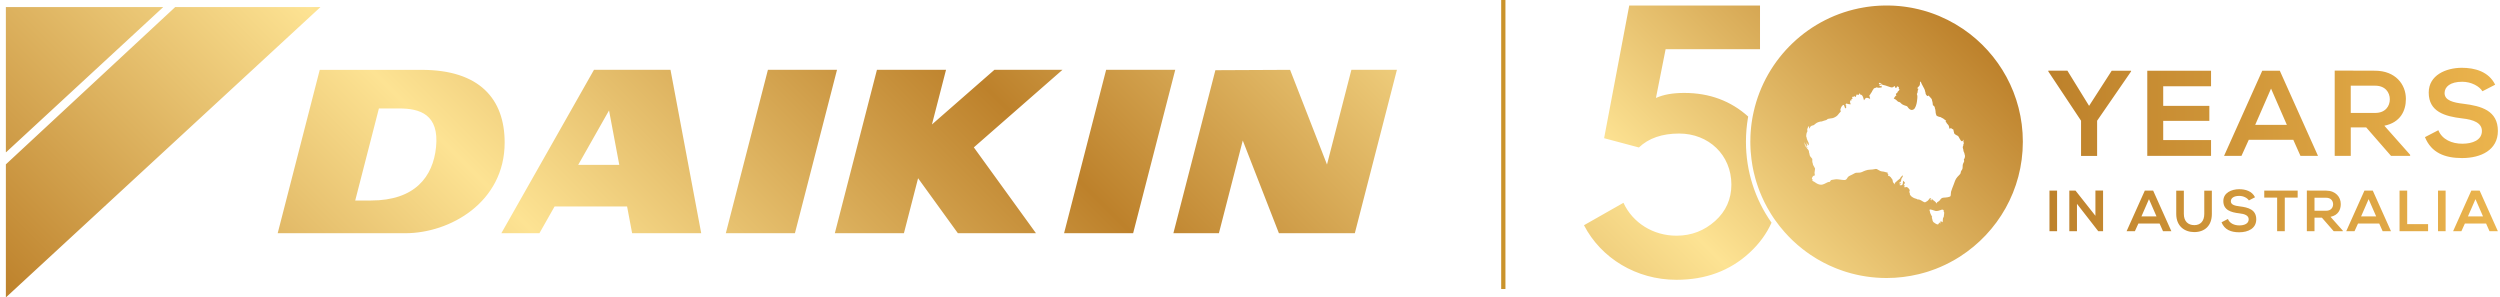
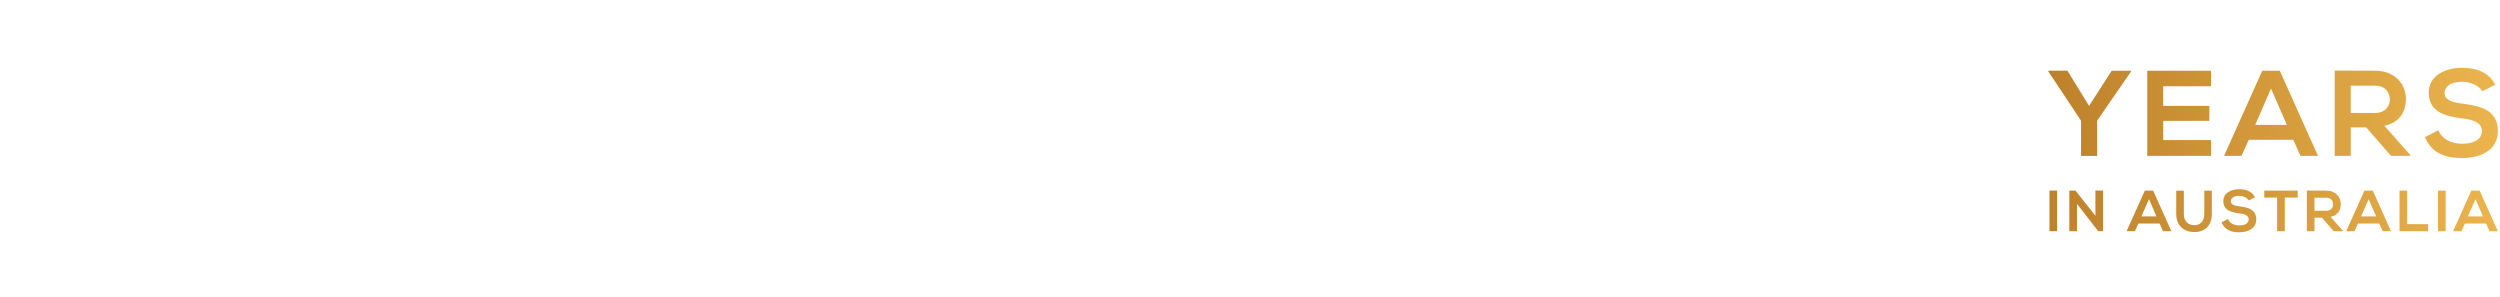
<svg xmlns="http://www.w3.org/2000/svg" version="1.1" id="Layer_1" x="0px" y="0px" viewBox="0 0 1176.4 139.96" style="enable-background:new 0 0 1176.4 139.96;" xml:space="preserve">
  <style type="text/css">
	.st0{fill:none;stroke:#CA932B;stroke-width:2;stroke-miterlimit:10;}
	.st1{fill:url(#SVGID_1_);}
	.st2{fill:url(#SVGID_2_);}
	.st3{fill:#08B2E0;}
</style>
  <g>
-     <line class="st0" x1="707.4" y1="0" x2="707.4" y2="136" />
    <linearGradient id="SVGID_1_" gradientUnits="userSpaceOnUse" x1="963.855" y1="70.593" x2="1175.404" y2="70.593">
      <stop offset="0" style="stop-color:#BD812B" />
      <stop offset="0.999" style="stop-color:#EBB44D" />
    </linearGradient>
    <path class="st1" d="M983.04,49.82l10.65-16.55h9.11v0.34l-15.98,23.2v16.55h-7.56V56.8l-15.41-23.2v-0.34h8.99L983.04,49.82z    M1040.43,73.36h-30.01c0-13.34,0-26.75,0-40.09h30.01v7.33h-22.51v9.22h21.71v7.04h-21.71v9.05h22.51V73.36z M1079.14,65.8h-20.96   l-3.44,7.56h-8.19l17.98-40.09h8.25l17.98,40.09h-8.25L1079.14,65.8z M1068.66,41.68l-7.45,17.07h14.89L1068.66,41.68z    M1134.12,73.36h-8.99l-11.68-13.4h-7.27v13.4h-7.56V33.21c6.36,0,12.71,0.06,19.07,0.06c9.45,0.06,14.43,6.36,14.43,13.29   c0,5.5-2.52,11.05-10.14,12.6l12.14,13.69V73.36z M1106.17,40.31v12.83h11.51c4.81,0,6.87-3.21,6.87-6.41   c0-3.21-2.12-6.41-6.87-6.41H1106.17z M1168.13,42.94c-1.37-2.29-5.15-4.47-9.51-4.47c-5.61,0-8.3,2.35-8.3,5.33   c0,3.49,4.12,4.47,8.93,5.04c8.36,1.03,16.15,3.21,16.15,12.77c0,8.94-7.9,12.77-16.84,12.77c-8.19,0-14.49-2.52-17.47-9.85   l6.3-3.26c1.77,4.41,6.41,6.36,11.28,6.36c4.75,0,9.22-1.66,9.22-6.01c0-3.78-3.95-5.33-9.28-5.9   c-8.19-0.97-15.75-3.15-15.75-12.14c0-8.25,8.13-11.63,15.52-11.68c6.24,0,12.71,1.78,15.75,7.96L1168.13,42.94z M964.4,108.8V89.7   h3.58v19.1H964.4z M986.02,89.67h3.6v19.13h-2.24v0.03l-10.04-12.91v12.88h-3.6V89.7h2.92l9.36,11.84V89.67z M1016.22,105.2h-9.99   l-1.64,3.6h-3.9l8.57-19.1h3.93l8.57,19.1h-3.93L1016.22,105.2z M1011.22,93.71l-3.55,8.13h7.1L1011.22,93.71z M1040.81,89.73   v10.94c0,5.65-3.47,8.54-8.27,8.54c-4.59,0-8.49-2.78-8.49-8.54V89.73h3.58v10.94c0,3.44,1.96,5.27,4.94,5.27   c2.97,0,4.67-1.99,4.67-5.27V89.73H1040.81z M1058.23,94.31c-0.65-1.09-2.46-2.13-4.53-2.13c-2.67,0-3.96,1.12-3.96,2.54   c0,1.67,1.96,2.13,4.26,2.4c3.98,0.49,7.7,1.53,7.7,6.09c0,4.26-3.77,6.09-8.02,6.09c-3.9,0-6.91-1.2-8.32-4.7l3-1.56   c0.85,2.1,3.06,3.03,5.38,3.03c2.27,0,4.4-0.79,4.4-2.87c0-1.8-1.88-2.54-4.42-2.81c-3.9-0.46-7.51-1.5-7.51-5.79   c0-3.93,3.88-5.54,7.4-5.57c2.98,0,6.06,0.85,7.51,3.79L1058.23,94.31z M1071.53,92.97h-6.06V89.7c5.51,0,10.18,0,15.72,0v3.27   h-6.06v15.83h-3.6V92.97z M1102.43,108.8h-4.28l-5.57-6.39h-3.47v6.39h-3.6V89.67c3.03,0,6.06,0.03,9.09,0.03   c4.5,0.03,6.88,3.03,6.88,6.33c0,2.62-1.2,5.27-4.83,6l5.79,6.52V108.8z M1089.11,93.06v6.11h5.48c2.29,0,3.28-1.53,3.28-3.06   c0-1.53-1.01-3.06-3.28-3.06H1089.11z M1119.57,105.2h-9.99l-1.64,3.6h-3.9l8.57-19.1h3.93l8.57,19.1h-3.93L1119.57,105.2z    M1114.58,93.71l-3.55,8.13h7.1L1114.58,93.71z M1132.73,89.7v15.77h9.83v3.33h-13.43V89.7H1132.73z M1147.23,108.8V89.7h3.58v19.1   H1147.23z M1169.86,105.2h-9.99l-1.64,3.6h-3.9l8.57-19.1h3.93l8.57,19.1h-3.93L1169.86,105.2z M1164.86,93.71l-3.55,8.13h7.1   L1164.86,93.71z" />
    <linearGradient id="SVGID_2_" gradientUnits="userSpaceOnUse" x1="194.208" y1="331.405" x2="718.669" y2="-193.056">
      <stop offset="0" style="stop-color:#BD812B" />
      <stop offset="0.266" style="stop-color:#FDE393" />
      <stop offset="0.534" style="stop-color:#BD812B" />
      <stop offset="0.786" style="stop-color:#FDE393" />
      <stop offset="1" style="stop-color:#BD812B" />
    </linearGradient>
-     <path class="st2" d="M130.67,109.74h60.1c20.96,0,46.7-14.54,46.7-42.67c0-20.5-11.81-34.2-39.08-34.2h-47.93L130.67,109.74z    M178.3,51.03h9.52c9.8,0,18.9,2.81,17.37,18.17c-1.4,13.98-9.97,25.15-30.6,25.15h-7.44L178.3,51.03z M286.59,51.96l-14.52,25.63   h19.34L286.59,51.96z M279.5,32.86h36.01l14.45,76.87h-32.51l-2.37-12.59h-34.11l-7.13,12.59h-17.92L279.5,32.86z M635.91,32.86   h21.42l-19.8,76.87H601.8l-17-43.62l-11.23,43.62h-21.42l19.76-76.7l35.15-0.17l17.37,44.56L635.91,32.86z M412.65,32.86h32.51   l-6.63,25.71l29.39-25.71h32.03l-41.7,36.49l29.23,40.38h-36.75l-18.72-25.86l-6.66,25.86h-32.51L412.65,32.86z M520.5,32.86h32.52   l-19.81,76.87h-32.5L520.5,32.86z M361.35,32.86h32.51l-19.8,76.87h-32.51L361.35,32.86z M2.86,71.65V3.38h73.9L2.86,71.65z    M2.76,3.34h73.99L2.76,71.64V3.34z M82.43,3.34h68.35L2.76,139.96V77.34L82.43,3.34z M821.57,66.7c0-3.76,0.32-7.54,0.94-11.2   c0.04-0.22,0.08-0.44,0.12-0.66c-8.21-7.35-18.15-11.11-30.12-11.11c-5.28,0-9.65,0.73-13.29,2.37l4.55-22.94h44.42V2.59h-61.53   l-11.83,62.44l16.38,4.37c4.55-4.37,10.93-6.56,18.93-6.56c13.84,0,24.58,10.02,24.58,24.03c0,6.74-2.55,12.57-7.65,17.12   c-5.09,4.54-11.1,6.92-18.2,6.92c-10.92,0-20.57-6.01-24.94-15.48l-18.57,10.55c8.01,15.48,24.58,25.68,43.51,25.68   c13.65,0,25.12-4.19,34.4-12.75c4.55-4.19,8-8.9,10.34-14.12C825.79,93.71,821.57,80.5,821.57,66.7z M923.74,13.63   c-0.03-0.01-0.05-0.03-0.07-0.04c-0.02-0.02-0.05-0.03-0.07-0.05c-1.13-0.76-2.3-1.49-3.48-2.19c-0.02-0.01-0.05-0.03-0.08-0.05   c-2.35-1.37-4.8-2.6-7.33-3.67c-0.2-0.08-0.4-0.17-0.6-0.26c-0.05-0.01-0.08-0.03-0.12-0.04c-0.49-0.2-0.98-0.39-1.46-0.58   c-0.03-0.01-0.05-0.02-0.07-0.02l-0.67-0.25c-0.24-0.09-0.49-0.17-0.73-0.26c-0.23-0.08-0.46-0.16-0.69-0.24   c-0.13-0.05-0.26-0.09-0.37-0.13c-0.25-0.08-0.58-0.18-0.94-0.3c-0.08-0.02-0.16-0.05-0.24-0.08c-0.04-0.01-0.09-0.02-0.13-0.04   l-1.86-0.54c-0.04-0.01-0.07-0.02-0.12-0.02c-1.23-0.35-2.48-0.65-3.75-0.91c-0.05-0.01-0.09-0.02-0.13-0.03   c-0.02-0.01-0.05-0.01-0.07-0.01c-0.37-0.08-0.73-0.16-1.1-0.23c-0.1-0.02-0.21-0.04-0.33-0.06c-0.11-0.02-0.24-0.04-0.36-0.06   c-0.46-0.08-0.97-0.16-1.55-0.25c-0.17-0.02-0.33-0.05-0.51-0.07c-0.18-0.03-0.35-0.06-0.53-0.08c-0.27-0.03-0.55-0.07-0.84-0.11   c-0.03-0.01-0.05-0.01-0.07-0.01c-0.3-0.03-0.6-0.07-0.89-0.1c-0.32-0.03-0.64-0.06-0.96-0.1c-0.58-0.04-1.17-0.09-1.76-0.13   c-0.21-0.01-0.43-0.02-0.65-0.04c-0.08,0-0.15-0.01-0.23-0.01c-0.25-0.01-0.49-0.02-0.73-0.03c-0.5-0.02-0.99-0.03-1.49-0.04   c-0.31,0-0.62-0.01-0.93-0.01h-0.05c-0.19,0-0.38,0-0.57,0.01h-0.47c-0.57,0.01-1.1,0.03-1.58,0.05c-0.24,0-0.46,0.02-0.67,0.02   c-0.65,0.04-1.3,0.08-1.94,0.13c-0.3,0.02-0.6,0.05-0.89,0.08c-0.11,0.01-0.21,0.02-0.31,0.03c-0.22,0.02-0.42,0.04-0.63,0.06   c-0.21,0.03-0.42,0.05-0.63,0.08c-0.17,0.02-0.34,0.04-0.51,0.06c-0.13,0.02-0.26,0.03-0.38,0.05c-0.3,0.04-0.57,0.08-0.82,0.11   c-0.43,0.07-0.79,0.13-1.06,0.18c-0.09,0.01-0.19,0.03-0.29,0.04c-25.72,4.33-46.25,23.97-51.86,49.24c-0.14,0.6-0.26,1.2-0.38,1.8   c-0.08,0.43-0.16,0.87-0.24,1.31c-0.04,0.24-0.08,0.47-0.11,0.71c-0.08,0.46-0.15,0.92-0.21,1.38c-0.05,0.37-0.1,0.74-0.14,1.12   c-0.03,0.27-0.06,0.54-0.09,0.81c-0.04,0.39-0.08,0.79-0.11,1.19c-0.05,0.5-0.09,1.01-0.12,1.52c-0.03,0.46-0.05,0.91-0.07,1.37   c-0.04,0.92-0.06,1.84-0.06,2.76c0,0.5,0.01,1,0.02,1.5c0.01,0.59,0.03,1.18,0.06,1.77c0.02,0.44,0.05,0.87,0.08,1.31   c0.09,1.21,0.21,2.42,0.36,3.61c0.12,0.92,0.25,1.84,0.41,2.75c0.01,0.07,0.02,0.13,0.03,0.19c0.09,0.51,0.19,1.02,0.29,1.52   c0.1,0.52,0.21,1.03,0.32,1.54c0.23,1.01,0.49,2.01,0.76,3c0.13,0.45,0.26,0.9,0.39,1.35c0.16,0.54,0.33,1.07,0.51,1.6   c0.16,0.49,0.33,0.98,0.5,1.46c0.15,0.43,0.31,0.86,0.48,1.29c0.07,0.2,0.14,0.4,0.22,0.59c0.32,0.8,0.65,1.6,1,2.39   c0.41,0.93,0.84,1.85,1.29,2.75c0.43,0.86,0.88,1.7,1.34,2.54c0.54,0.97,1.11,1.94,1.7,2.88c0.25,0.39,0.49,0.77,0.74,1.14   c0.14,0.21,0.27,0.42,0.41,0.62c0.04,0.05,0.07,0.1,0.1,0.15c0.21,0.31,0.43,0.62,0.65,0.93c1.37,1.95,2.86,3.83,4.45,5.62   c0.62,0.71,1.26,1.4,1.92,2.08c0.06,0.07,0.13,0.14,0.21,0.21c0.49,0.51,1,1.01,1.51,1.5c0.09,0.09,0.18,0.18,0.27,0.26   c1.42,1.36,2.91,2.64,4.46,3.86c0.11,0.09,0.22,0.17,0.34,0.26c1.04,0.82,2.12,1.59,3.21,2.34c0.08,0.05,0.16,0.11,0.23,0.16   c0.94,0.64,1.9,1.25,2.87,1.83c0.13,0.08,0.26,0.16,0.4,0.24c0.02,0.01,0.04,0.03,0.07,0.04c0.14,0.08,0.28,0.17,0.44,0.25   c0.06,0.04,0.13,0.08,0.2,0.12c1.55,0.89,3.14,1.72,4.78,2.48c0.12,0.06,0.23,0.11,0.34,0.16c0.02,0.01,0.04,0.02,0.06,0.02   c0.73,0.35,1.49,0.66,2.24,0.97c0.21,0.09,0.41,0.18,0.61,0.26c0.48,0.19,0.92,0.36,1.39,0.53c0.74,0.28,1.5,0.55,2.26,0.81   c0.03,0.01,0.06,0.02,0.09,0.02c0.19,0.07,0.39,0.13,0.58,0.19c0.08,0.03,0.16,0.05,0.24,0.08c0.14,0.04,0.28,0.09,0.42,0.13   c5.96,1.84,12.3,2.82,18.86,2.82c5.2,0,10.25-0.63,15.09-1.8c0.15-0.03,0.29-0.07,0.44-0.11c0.57-0.14,1.13-0.29,1.7-0.45   c0.55-0.15,1.08-0.3,1.55-0.44c0.09-0.02,0.18-0.05,0.26-0.08c0.15-0.05,0.31-0.1,0.48-0.15c0.3-0.1,0.62-0.2,0.95-0.32   c0.88-0.29,1.74-0.6,2.59-0.92c0.01-0.01,0.02-0.01,0.02-0.01c3.07-1.18,6.01-2.6,8.83-4.22c0.08-0.04,0.15-0.09,0.24-0.13   c0.67-0.39,1.33-0.79,1.98-1.2c0.15-0.09,0.29-0.18,0.43-0.27c17.77-11.4,29.56-31.33,29.56-54.02   C951.87,44.63,940.71,25.17,923.74,13.63z M914.68,101.75c0,0.55-0.03,0.32-0.23,0.58c-0.19,0.28-0.27,1.1-0.27,1.81   c0,0.69-0.04,0.47-0.32,0.27c-0.27-0.18-0.78-0.5-0.78-0.08c0,0.42-0.04,0.75-0.08,0.9c-0.04,0.16-0.35-0.7-0.55-0.48   c-0.2,0.26-0.08,0.83-0.59,0.87c-0.51,0.05-1.57-0.7-2-1.05c-0.4-0.32-0.62-1.18-0.59-1.42c-0.17-0.39-0.26-0.83-0.21-0.93   c0.03-0.07,0.1-0.07,0.17-0.08c-0.45-0.82-1.17-2.15-1.06-2.52c-0.17-0.4-0.28-0.74-0.21-0.89c0.23-0.54,2.16,0.44,2.9,0.56   c0.75,0.11,2.16-0.32,2.55-0.52c0.39-0.19,0.55-0.23,1.02,0c0.22,0.12,0.24,0.47,0.2,0.87c0,0,0.01,0,0.02,0   C915.11,99.88,914.68,101.2,914.68,101.75z M924.25,75.64c0.12,0.43-0.46,1.05-0.62,1.75c-0.17,0.71,0.02,1.82-0.29,2.3   c-0.34,0.44-0.72,1.08-0.72,1.58c0,0.49-0.54,0.94-1.54,1.99c-1,1.04-1.38,2.63-1.71,3.45c-0.33,0.83-1.17,2.98-1.29,3.53   c-0.13,0.54-0.04,1.43-0.22,1.96c-0.15,0.55-2.04,0.76-3.21,0.8c-1.17,0.03-1.41,0.74-1.96,1.37s-1.25,0.63-1.29,1.13   c-0.05,0.49-0.05,0.29-0.54-0.35c-0.51-0.61-1.47-1.03-1.64-1.44c-0.16-0.43-0.28,0.21-0.33,0.46c-0.04,0.24-0.37,0.04-0.46-0.22   c-0.08-0.24,0.46-0.49,0.3-0.87c0,0-0.01,0-0.01-0.01c-0.02,0.09-0.04,0.17-0.05,0.23c-0.03,0.23-0.34,0.05-0.44-0.17   c-0.17,0.14-0.37,0.38-0.54,0.66c-0.38,0.62-1.14,1.11-1.71,1.36c-0.59,0.26-1.6-0.78-2.59-1.14c-1.01-0.39-0.71,0.11-1.14-0.22   c-0.41-0.33-0.99-0.26-1.91-0.76c-0.92-0.49-0.74-0.49-1.29-1.03c-0.35-0.35-0.41-0.68-0.35-1.04c-0.35-0.48-0.26-0.94-0.04-1.45   c0.02-0.02-0.01-0.06,0-0.09c-0.29-0.52-0.73-1.04-1.06-1.24c-0.59-0.39-0.77,0-1.35-0.05c-0.44-0.04-0.09-0.46,0.2-0.9   c-0.11,0.03-0.25,0.05-0.41,0.04c-0.57-0.06,0.14-0.69,0.38-1.24c-0.26-0.39-0.64-0.75-0.75-0.9c-0.22-0.24-0.17,0.66-0.33,1.41   c-0.17,0.76-0.8,0.63-1.18,0.63c-0.37,0-0.44-0.25-0.04-0.41c0.26-0.11,0.41-0.29,0.52-0.51c-0.23,0.07-0.5,0.05-0.7,0.05   c-0.37,0-0.44-0.25-0.04-0.41c0.43-0.17,0.59-0.43,0.68-0.96c0.08-0.55,0.16-1,0.58-1.49c0.42-0.5,0.16-0.22,0.13-0.72   c-0.02-0.17,0-0.27,0.03-0.35c-0.17,0.26-0.47,0.61-0.78,0.89c-0.45,0.43-0.29,0.71-0.67,0.91c-0.37,0.21-1.62,1.37-2.08,1.79   c-0.47,0.43,0.2,0.96-0.09,0.8c-0.28-0.17-1-0.97-1-1.26c0-0.13-0.03-0.33-0.06-0.51c-0.09-0.14-0.16-0.27-0.16-0.34   c0-0.1-0.02-0.24-0.04-0.37c-0.13-0.14-0.36-0.22-0.49-0.51c-0.16-0.44-0.49-0.55-0.83-0.85c-0.33-0.28-0.12-0.21-0.47-0.11   c-0.28,0.07-0.22-0.47-0.06-0.93c-0.04,0.02-0.08,0.03-0.15,0.05c-0.24,0.06-0.24-0.29-0.14-0.69c-0.26-0.06-0.57-0.09-0.85-0.2   c-0.58-0.21-1.34-0.36-2.04-0.41c-0.71-0.04-1.93-1-2.38-1.12c-0.46-0.13-1.46,0.31-2.97,0.31c-1.49,0-3.01,0.69-3.83,1.1   c-0.84,0.42-2.09,0.35-2.62,0.35c-0.55,0-1.05,0.37-1.93,0.82c-0.88,0.46-1.71,0.72-2.13,1.24c-0.42,0.55-0.5,1.05-1.17,1.31   c-0.67,0.25-3.13-0.3-4.08-0.3c-0.96,0-1.75,0.3-2.26,0.3c-0.49,0-0.84,0.58-0.91,0.82c-0.09,0.26-0.38-0.04-1.26,0.37   c-0.87,0.42-1.95,1.09-2.88,1.09c-0.92,0-1.83-0.41-2.37-0.78c-0.55-0.38-1.3-0.88-1.63-0.97c-0.23-0.06-0.19-0.4-0.02-0.78   c-0.07-0.03-0.15-0.07-0.19-0.07c-0.34-0.09-0.13-0.75,0.24-1.27c0.37-0.49,0.75-0.37,0.92-0.49c0.16-0.12-0.09-0.72-0.09-1.25   c0-0.52,0.24-1.26,0.25-1.99c-0.27-0.64-0.73-1.34-0.9-1.67c-0.11-0.22-0.16-0.49-0.18-0.8c-0.01-0.02-0.03-0.05-0.04-0.07   c-0.23-0.47-0.21-1.24-0.18-1.98c-0.29-0.5-0.83-0.97-1.03-1.29c-0.2-0.33-0.27-0.73-0.31-1.16c-0.17-0.37-0.24-0.8-0.27-1.32   c-0.17-0.41-0.43-0.79-0.75-1.09c-0.54-0.49-1.24-1.67-1.34-2.05c-0.08-0.37,0.83,1.21,1.13,1.56c0.13,0.13,0.27,0.11,0.38,0.05   c-0.12-0.16-0.25-0.3-0.39-0.43c-0.54-0.49-1.24-1.66-1.33-2.03c-0.08-0.37,0.84,1.21,1.12,1.54c0.19,0.2,0.35,0.1,0.47-0.03   c-0.17-0.28-0.33-0.59-0.33-0.7c0-0.09,0.21,0.17,0.44,0.5c0.01,0,0.01-0.02,0.01-0.02c0-0.13-0.67-1.12-0.67-1.33   c0-0.22,0.76,0.99,1.09,1.33c0.22,0.22,0.2-0.39,0.09-1.03c-0.26-0.7-0.96-1.82-0.96-2.44c0-0.02,0.01-0.04,0.01-0.06   c-0.14-0.3-0.23-0.58-0.23-0.8c0-0.62,0.17-1.5,0.47-2.01c0.29-0.5,0.03-0.41,0-0.79c-0.04-0.37,0.32-1.42,0.71-1.79   c0.3-0.31,0.13,0.39,0.18,0.92c0.01-0.01,0.02-0.04,0.04-0.05c0.22-0.24,0.18,0.1,0.17,0.51c0.09-0.07,0.12-0.5,0.19-0.79   c0.08-0.42,0.84-0.96,1.24-0.96c0.42,0,0.97-0.42,1.51-0.92c0.55-0.51,2-0.95,2.42-0.95c0.42,0,0.46,0.04,0.79-0.17   c0.33-0.2,1.33-0.32,1.83-0.58c0.51-0.26,0.34-0.38,0.72-0.49c0.38-0.14,1.37-0.18,2.13-0.34c0.75-0.17,1.92-0.83,2.38-1.37   c0.45-0.54,1.2-1.54,1.41-1.66c0.21-0.14,0.04-0.43-0.08-0.68c-0.13-0.25,0.12-0.74,0.33-1.33s0.88-1.21,1.14-1.21   c0.24,0,0.45,0.88,0.57,1.21c0.12,0.33,0.59,0.59,0.59,0.33c0-0.22,0.06-0.5,0.2-0.41c-0.05-0.03-0.08-0.05-0.11-0.09   c-0.16-0.16-0.05-0.45,0.09-0.65c-0.11-0.06-0.22-0.12-0.31-0.21c-0.25-0.25,0.17-0.92,0.38-0.8s1.25,0.38,1.83,0.38   c0.02,0,0.03-0.02,0.05-0.02V48.7c-0.28-0.1-0.22-0.7-0.22-0.98c0-0.31,0.13-0.59,0.59-0.55c0.46,0.07,0.21-0.2,0-0.31   c-0.21-0.15,0-0.3,0.42-0.3c0.42,0,0.29-0.26,0.04-0.26s-0.13-0.45,0.08-0.71c0.22-0.24,0.34,0,0.5-0.04   c0.17-0.03,0.34-0.53,0.43-0.37c0.07,0.17,0.07,0.34,0.4,0.41c0.35,0.09,0.3-0.46,0.51-0.92c0.21-0.46,0.5,0,0.87,0   c0.39,0,0.3-0.41,0.51-0.69c0.21-0.3,0.12,0.11,0.37,0.42c0.26,0.27,0.54,0.02,0.96,0.53c0.37,0.44,0.68,1.42,0.77,1.97   c0.02,0.11,0.05,0.21,0.08,0.31c0.16-0.06,0.62-0.94,0.82-1.07c0.25-0.18,1.05-0.13,1.54,0.16c0.39,0.23,0.5,0.23,0.57,0.09   c-0.09-0.14-0.16-0.27-0.18-0.38c-0.02-0.14,0.02-0.2,0.07-0.28c-0.12-0.22-0.27-0.43-0.29-0.6c-0.04-0.28,0.17-0.28,0.42-0.71   c0.25-0.4,0.5-0.91,0.67-1.04c0.16-0.12,0.21-0.6,0.49-0.91c0.3-0.29,0.42-0.78,0.63-0.92c0.21-0.11,0.58-0.08,0.87-0.28   c0.3-0.2,0.34-0.26,0.67-0.09c0.33,0.18,1.34,0.09,1.88-0.04c0.4-0.09,0.25-0.24,0.16-0.58c-0.11-0.01-0.26,0.03-0.48-0.01   c-0.46-0.09-0.67-0.36-0.6-0.63c0.08-0.19,0.63,0.02,1.01,0.24c0-0.01,0-0.01,0-0.02c0-0.67-0.17-0.36-0.63-0.46   c-0.45-0.09-0.66-0.36-0.59-0.62c0.09-0.25,0.96,0.15,1.25,0.41c0.3,0.26,0.31,0.51,1.09,0.58c0.75,0.09,2.67,0.93,3.34,1.05   c0.66,0.12,0.96-0.03,1.42-0.43c0.46-0.35,0.46-0.12,0.41,0.19c-0.03,0.28,0.29,0.32,0.51,0.54c0.21,0.2,0.24-0.39,0.54-0.68   c0.29-0.28,0.58,0.18,0.82,0.42c0.15,0.13,0.06,0.31-0.11,0.51c0.11,0.11,0.24,0.24,0.35,0.35c0.24,0.26-0.26,0.67-0.72,1.09   c-0.46,0.42,0,0.75-0.46,0.75c-0.46,0-0.59,0.71-0.29,0.87c0.29,0.17-0.04,0.25-0.3,0.44c-0.18,0.17-0.59,0.77-0.86,1.2   c0.2,0.18,0.86,0.38,1.19,0.73c0.33,0.39,0.93,0.93,1.31,0.93c0.36,0,0.66,0.33,1.2,0.87c0.54,0.55,2.08,0.92,2.46,1.08   c0.37,0.17,0.58,0.87,1.21,1.34c0.63,0.46,1.16,0.66,2,0.17c0.83-0.5,1.38-2.43,1.53-3.61c0.18-1.22,0.22-2.1,0.22-2.34   c0-0.26-0.04-0.87-0.22-1.12c-0.15-0.26,0.31-0.51,0.31-1.05c0-0.34,0.06-0.63,0.15-0.88c0,0-0.01-0.01-0.02-0.01   c-0.13-0.1,0.06-0.31,0.32-0.58c-0.05-0.13-0.38-0.17-0.54-0.28c-0.22-0.16,0.42-0.62,0.88-1.16c0.46-0.54,0.3-1.29,0.33-1.59   c0.04-0.3,0.42-0.7,0.46-0.3c0.04,0.44,0.71,1.59,1.05,2.26c0.3,0.61,0.83,1.33,0.92,2.23c0.14,0.34,0.25,0.71,0.25,1.13   c0,0.01,0.01,0.02,0.01,0.02c0.27,0.61,0.73,1.03,0.9,1.03c0.26,0,0.29-0.51,0.55-0.16c0.24,0.34,1.04,1,1.33,1.47   c0.13,0.2,0.21,0.55,0.26,0.97c0.21,0.44,0.28,1.33,0.34,1.98c0.11,0.1,0.26,0.17,0.52,0.41c0.36,0.33,0.42,0.75,0.47,1.19   c0.22,0.41,0.19,0.9,0.29,1.42c0.05,0.21,0.04,0.33,0.01,0.43c0.11,0.25,0.12,0.45,0.12,0.67c0.17,0.28,0.21,0.48,0.21,0.67   c0.36,0.39,1.16,0.7,1.54,0.75c0.45,0.04,0.45,0.04,0.92,0.35c0.44,0.33,0.49,0.09,1.12,0.67c0.63,0.59,1.25,0.82,1.07,0.82   c-0.15,0-0.19,0.14-0.24,0.38c0,0.06,0.04,0.12,0.08,0.2c0.3,0.19,0.49,0.3,0.38,0.3c-0.05,0-0.08,0.03-0.11,0.06   c0.25,0.3,0.59,0.64,0.86,0.99c0.33,0.4,0.37,0.91,0.45,1.28c0.03,0.1,0.07,0.2,0.09,0.3c0.02,0.07,0.04,0.13,0.09,0.17   c0.29,0.22,0.42-0.12,0.46-0.29c0.04-0.18,0.75,0.51,1.17,0.63c0.25,0.06,0.23,0.47,0.25,0.9c0.2,0.11,0.2,0.49,0.22,0.89   c0.36,0.58,1.42,1.16,1.78,1.27c0.37,0.14,0.71,1.26,1.41,2.18c0.71,0.92,1.18-0.26,1.27-0.46c0.07-0.2-0.05,0.87-0.13,1.08   c-0.07,0.17-0.16,0.34-0.16,0.51c0.27-0.17,0.45-0.61,0.49-0.73c0.09-0.2-0.04,0.89-0.12,1.09s-0.25,0.41-0.16,0.62   c0.08,0.2-0.32,0.64-0.28,1.16c0.03,0.13,0.05,0.28,0.08,0.39c0.15,0.48,0.25,0.85,0.26,1.32c0.15,0.3,0.31,0.61,0.43,0.98   c0.03,0.13,0.05,0.27,0.05,0.43c0.06,0.13,0.11,0.27,0.16,0.43c0.21,0.66-0.12,1.66-0.33,1.87   C924.04,75.02,924.12,75.23,924.25,75.64z" />
    <path class="st3" d="M868.91,50.5c0.06,0.03,0.09,0.06,0.14,0.08c-0.04,0.01-0.09-0.01-0.13-0.07   C868.92,50.51,868.91,50.5,868.91,50.5z" />
    <path class="st3" d="M895.4,84.28c0,0.01,0,0.01-0.01,0.02c-0.03,0.03-0.04,0.07-0.06,0.1C895.34,84.32,895.36,84.28,895.4,84.28z" />
  </g>
</svg>